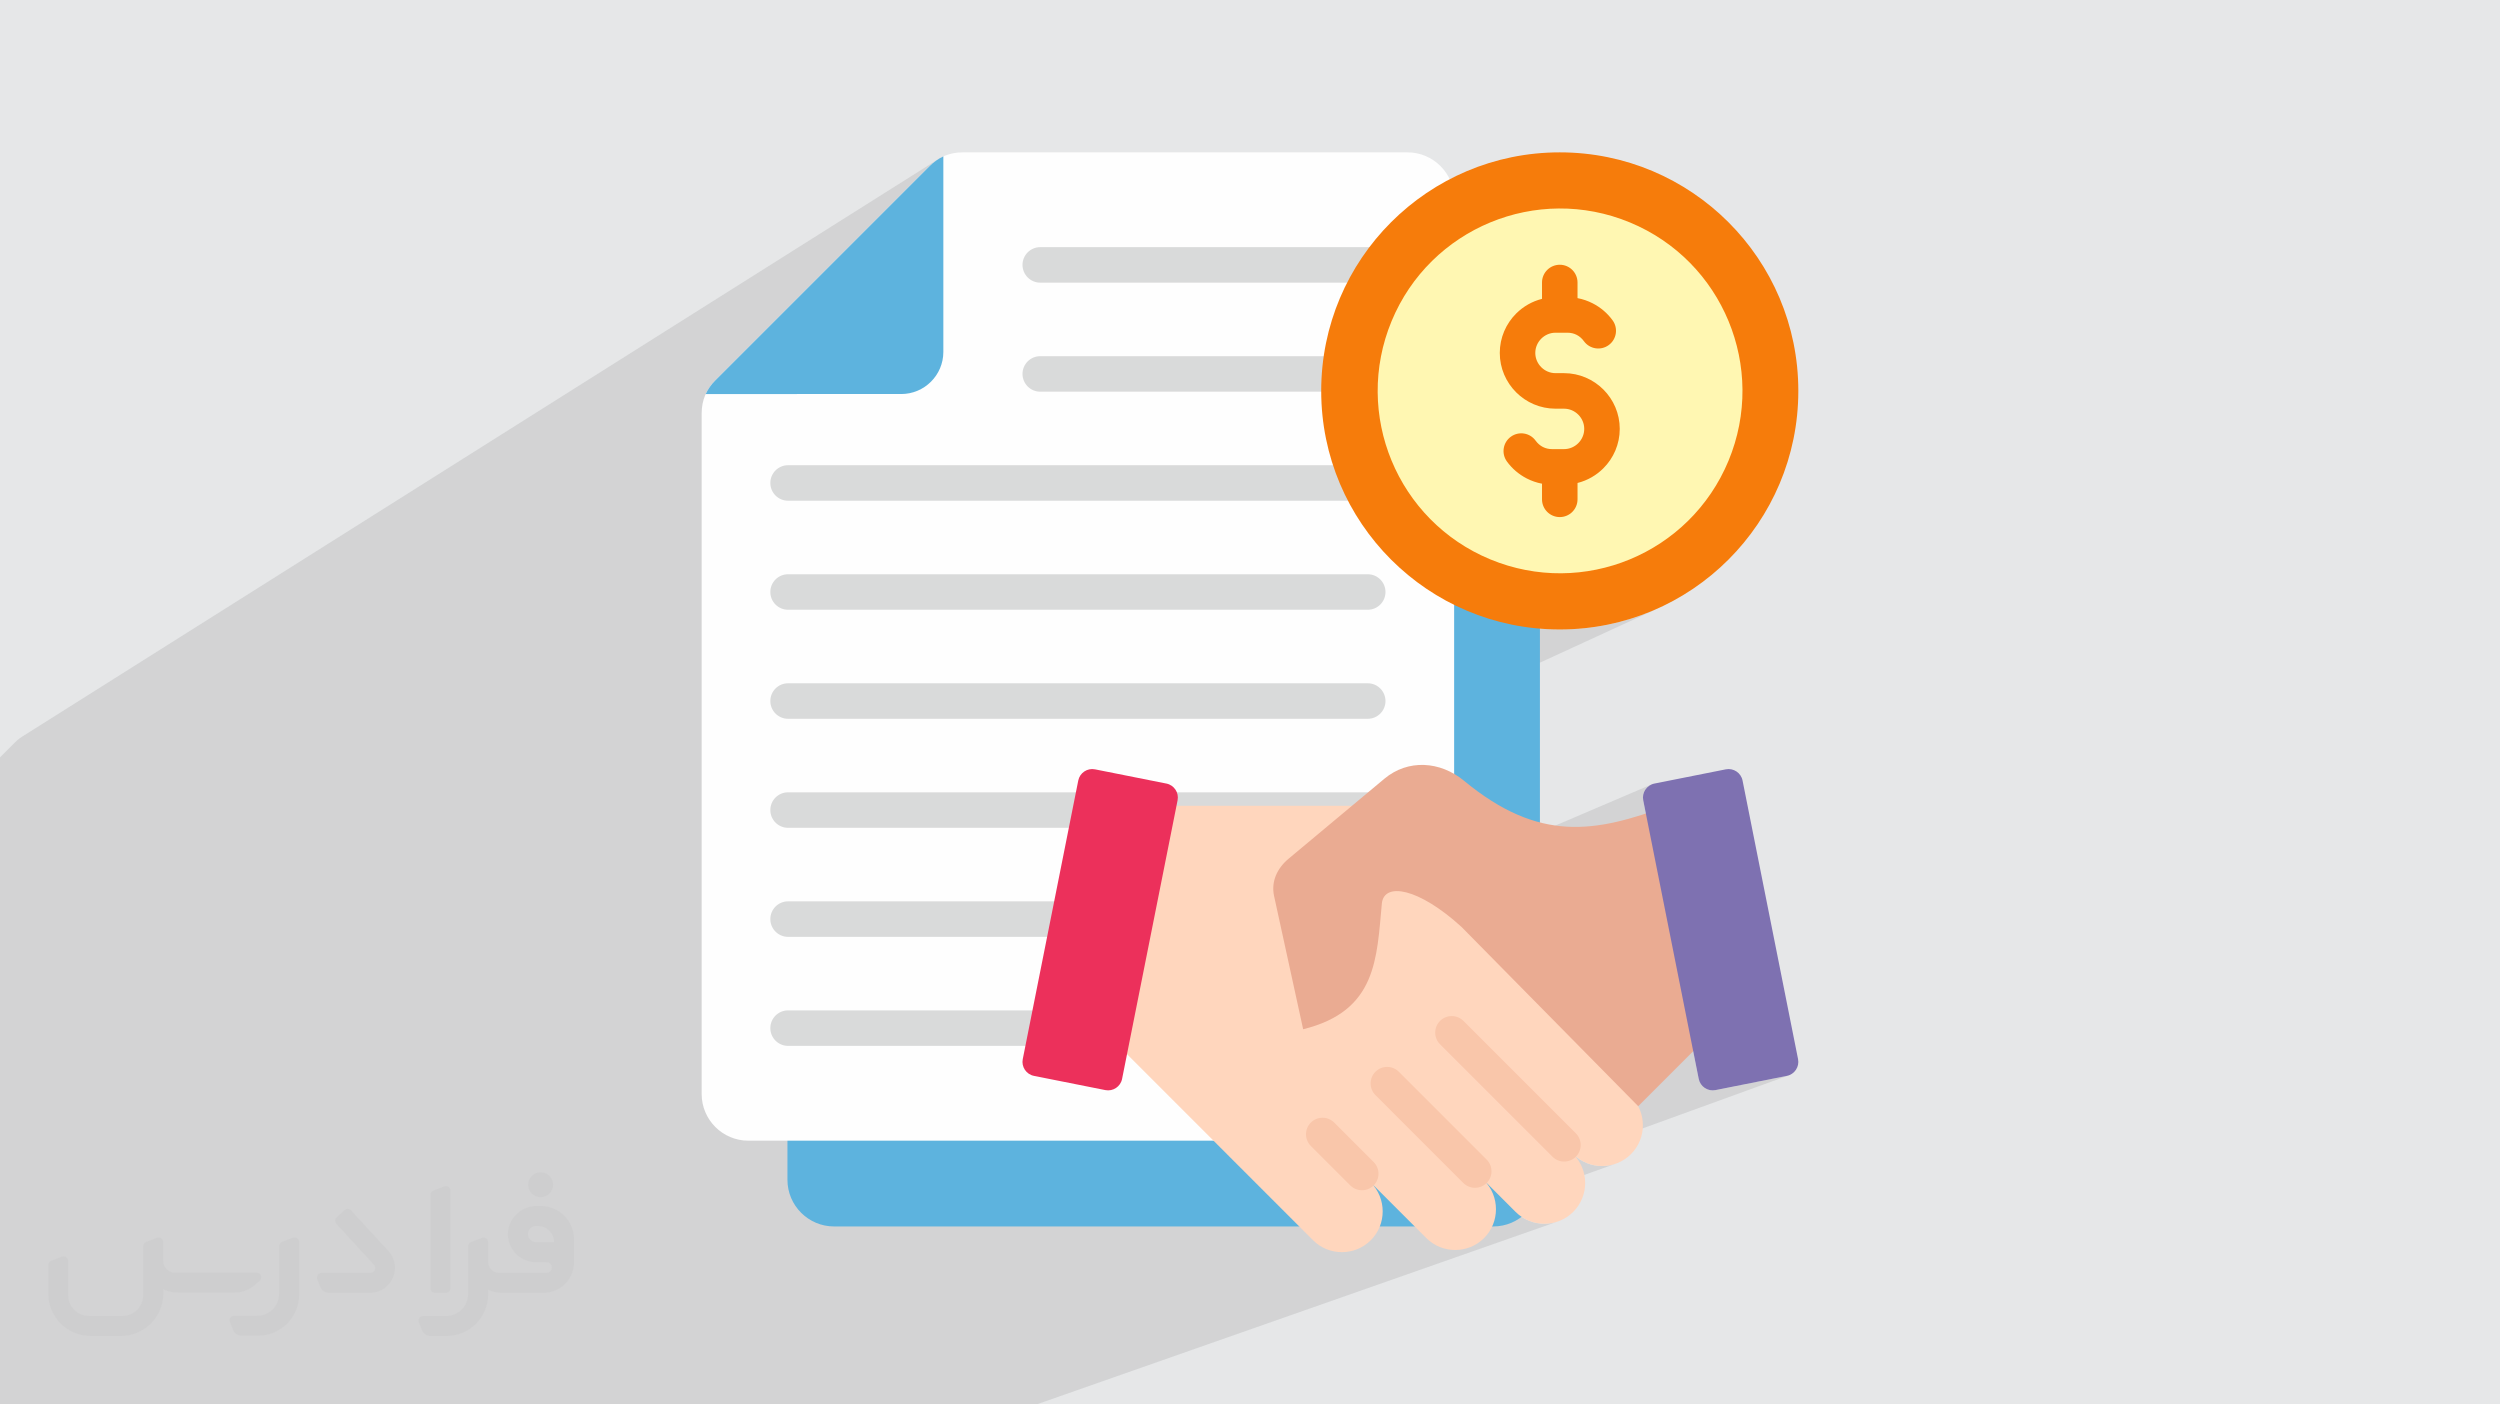
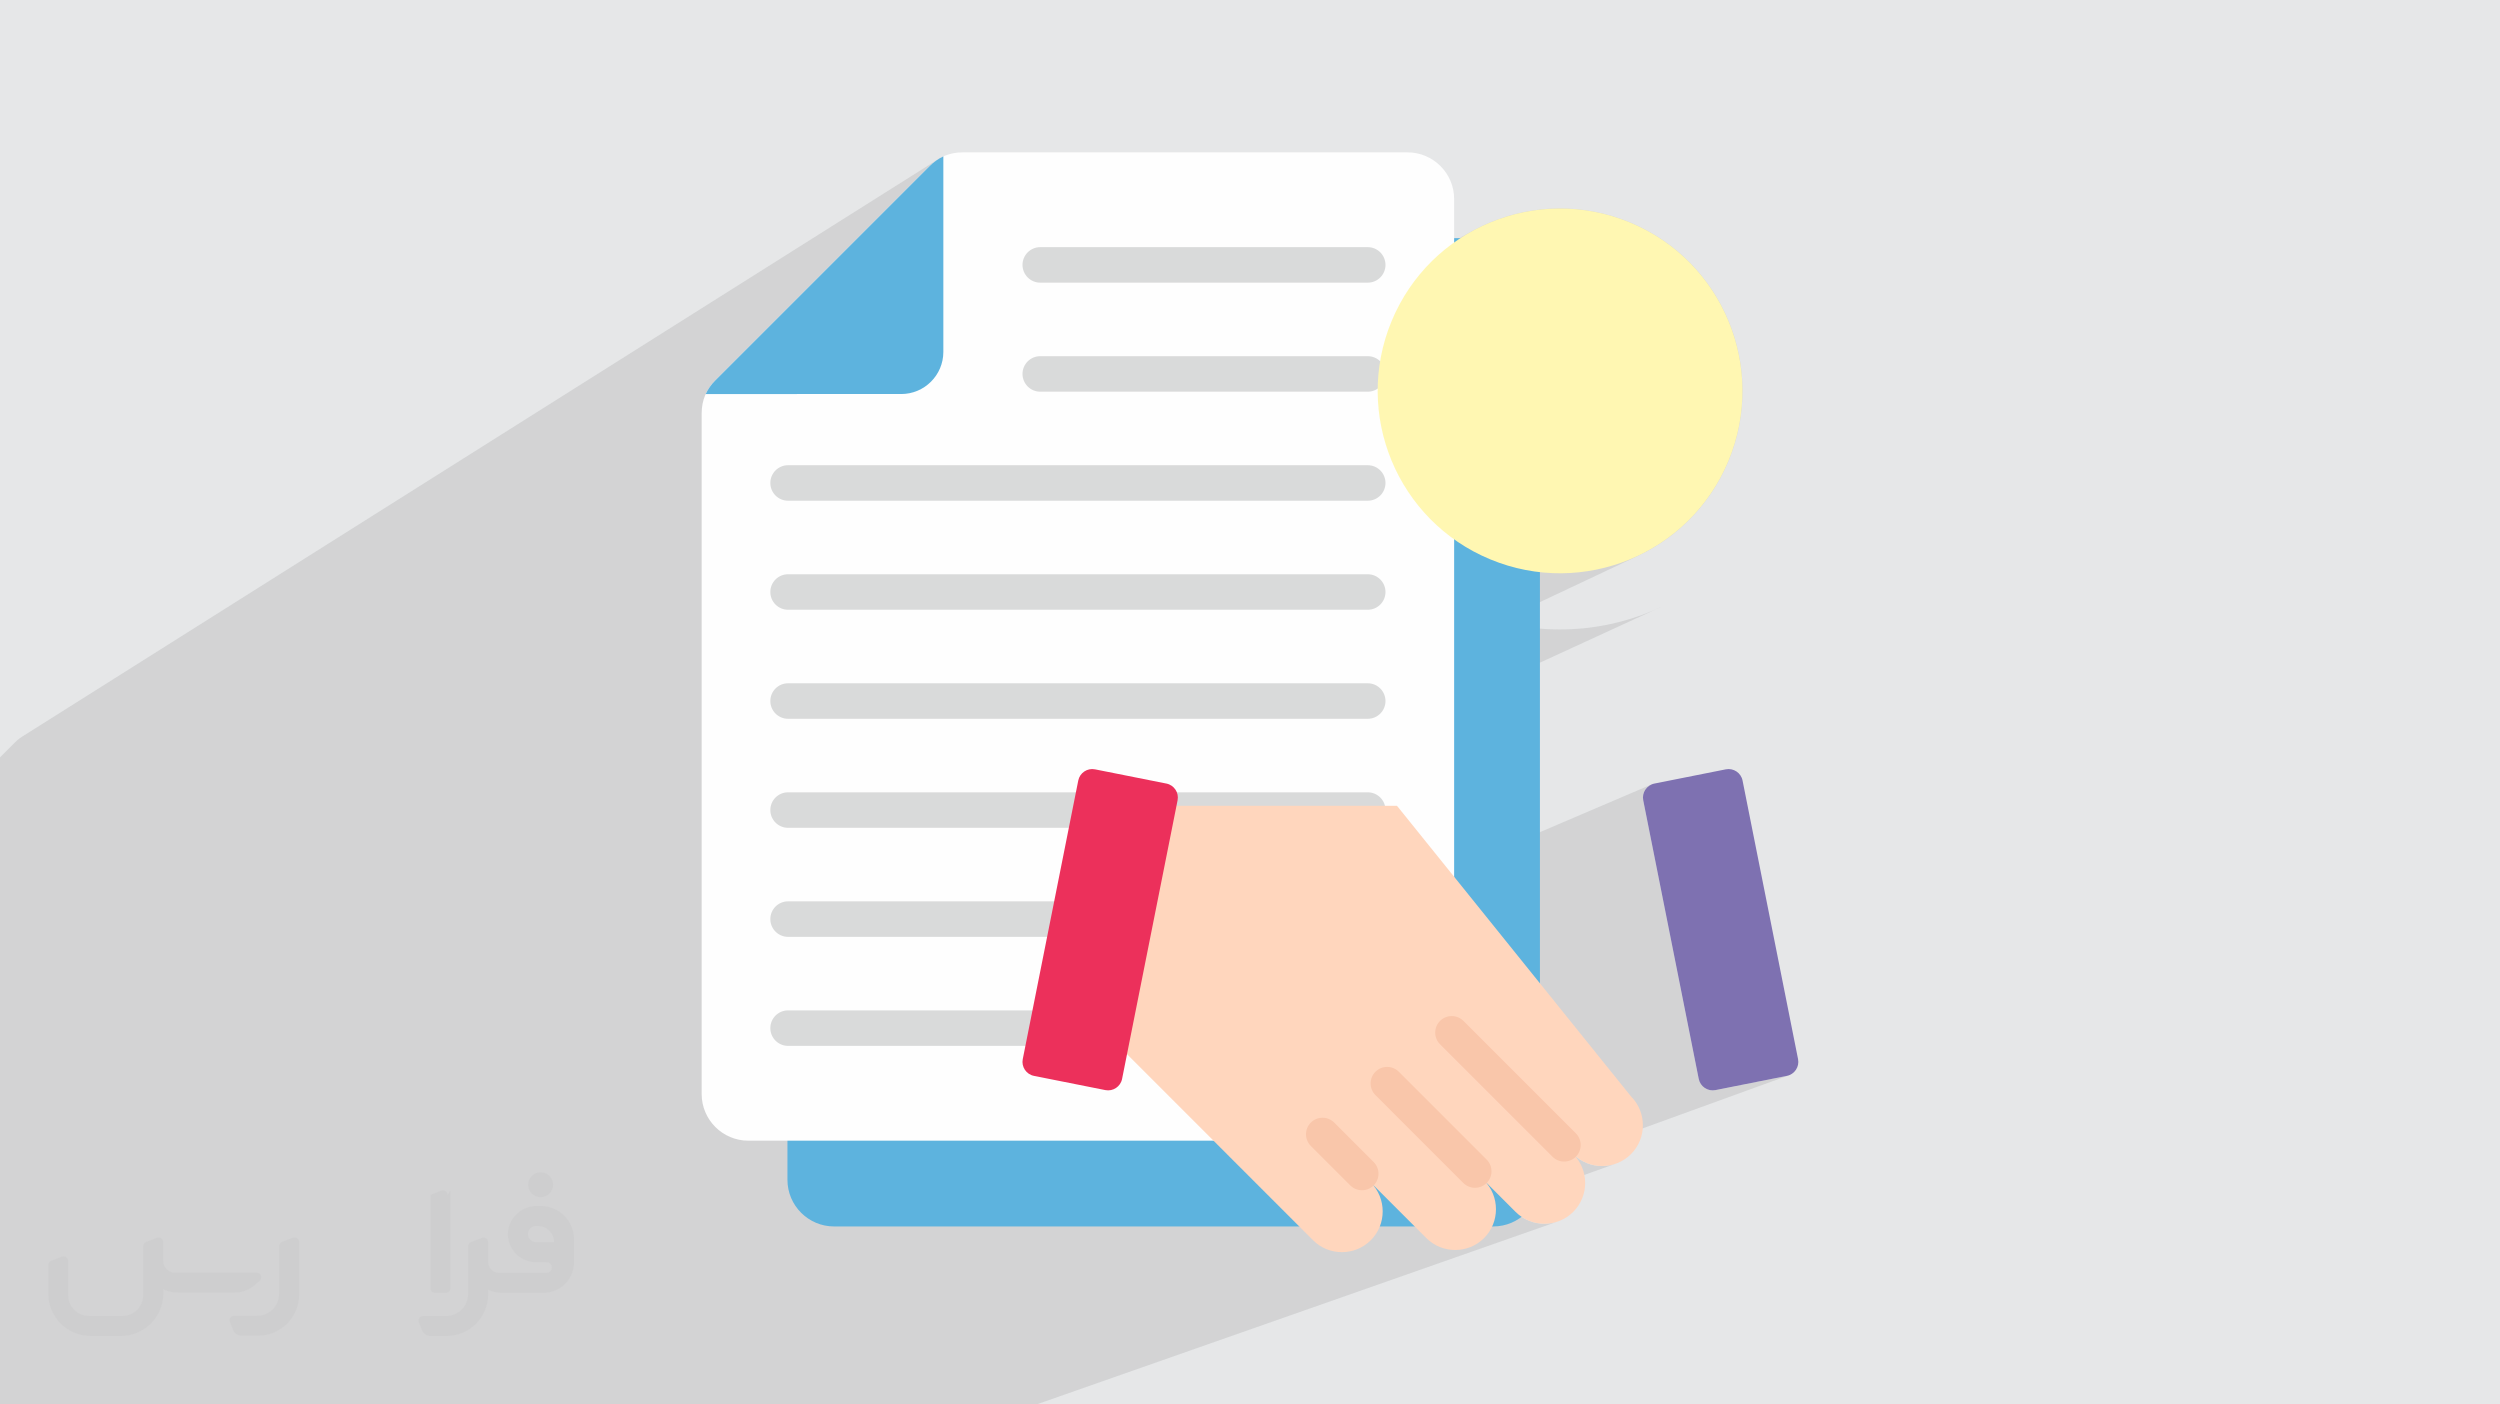
<svg xmlns="http://www.w3.org/2000/svg" xml:space="preserve" width="94.192mm" height="52.917mm" version="1.0" style="shape-rendering:geometricPrecision; text-rendering:geometricPrecision; image-rendering:optimizeQuality; fill-rule:evenodd; clip-rule:evenodd" viewBox="0 0 9404.92 5283.66">
  <defs>
    <style type="text/css">
   
    .fil4 {fill:#FEFEFE}
    .fil5 {fill:#D9DADA}
    .fil7 {fill:#FFF7B2}
    .fil11 {fill:#7E71B1}
    .fil3 {fill:#5DB3DE}
    .fil10 {fill:#EAAB92}
    .fil12 {fill:#EC305B}
    .fil6 {fill:#F67C0B}
    .fil9 {fill:#F9C6AA}
    .fil8 {fill:#FFD6BD}
    .fil2 {fill:#373435;fill-rule:nonzero;fill-opacity:0.031}
    .fil1 {fill:#2B2A29;fill-opacity:0.102}
    .fil0 {fill:#E6E7E8}
   
  </style>
  </defs>
  <g id="Layer_x0020_1">
    <polygon class="fil0" points="-0,0 9404.92,0 9404.92,5283.66 -0,5283.66 " />
    <polygon class="fil1" points="5029.91,1149.1 5546.9,864.48 5576.37,849.73 5606.48,836.41 5637.21,824.55 5668.47,814.16 5700.22,805.26 5732.4,797.89 5764.95,792.06 5797.83,787.81 5830.97,785.13 5864.32,784.07 5897.81,784.66 5931.4,786.9 5965.03,790.83 5998.63,796.46 6032.16,803.83 6065.56,812.95 6098.77,823.84 6131.74,836.54 6164.02,850.89 6195.2,866.69 6225.26,883.87 6254.17,902.38 6281.91,922.17 6308.45,943.19 6333.77,965.37 6357.86,988.65 6380.68,1012.99 6402.22,1038.32 6422.44,1064.59 6441.32,1091.74 6458.85,1119.71 6475,1148.47 6489.74,1177.93 6503.06,1208.04 6514.93,1238.76 6525.32,1270.03 6534.22,1301.78 6541.59,1333.96 6547.42,1366.52 6551.67,1399.39 6554.35,1432.53 6555.41,1465.88 6554.82,1499.38 6552.58,1532.97 6548.65,1566.59 6543.01,1600.2 6535.65,1633.73 6526.53,1667.13 6515.64,1700.34 6502.93,1733.31 6488.59,1765.59 6472.79,1796.77 6455.61,1826.82 6437.09,1855.74 6417.3,1883.48 6396.29,1910.02 6374.11,1935.34 6350.83,1959.43 6326.49,1982.25 6301.16,2003.79 6274.89,2024.01 6247.73,2042.89 6219.75,2060.42 6191.01,2076.57 6161.55,2091.31 5638.05,2338.26 5643.51,2339.81 5686.92,2349.83 5731.11,2357.72 5776.03,2363.43 5821.61,2366.9 5867.79,2368.06 5913.97,2366.9 5959.55,2363.43 6004.46,2357.72 6048.65,2349.83 6092.08,2339.81 6134.66,2327.72 6176.36,2313.61 6217.12,2297.54 6256.87,2279.57 4732.96,2980.63 5074.28,2980.63 5261.18,2896.21 5242.92,2905.39 5225.21,2916.46 5208.15,2929.45 5146.69,2980.77 5158.77,2981.99 5171.31,2985.88 5182.66,2992.04 5192.56,3000.2 5200.72,3010.08 5206.88,3021.44 5210.77,3033.98 5212.13,3047.45 5210.77,3060.91 5206.88,3073.45 5200.72,3084.8 5192.56,3094.68 5182.67,3102.84 5171.32,3109 4814.19,3267.05 4813.62,3267.85 4808.42,3276.2 4803.81,3284.79 4799.81,3293.62 4796.47,3302.67 4793.79,3311.93 4791.82,3321.38 4790.55,3331.01 4790.02,3340.8 4790.25,3350.76 4791.28,3360.85 4793.1,3371.07 4797.41,3390.81 5145.31,3390.81 5148.12,3391.09 5226.67,3357.46 5239.72,3353.58 5254.94,3352.25 5271.44,3353.45 6213.44,2950.9 6204.23,2955.93 6203.87,2956.23 6223.76,2947.74 6223.77,2947.74 6203.86,2956.24 6196.28,2962.55 6189.79,2970.52 6184.92,2979.57 6181.84,2989.44 6180.73,2999.88 6181.76,3010.63 6390.61,4058.91 6393.78,4069.23 6398.8,4078.45 6405.42,4086.38 6413.39,4092.87 6422.44,4097.75 6432.31,4100.82 6442.76,4101.93 6453.5,4100.9 6722.24,4047.37 6732.57,4044.2 5941.86,4331.21 5936.3,4341.78 5928.78,4350.98 5930.19,4352.25 5942.59,4361.35 5955.66,4369.05 5969.29,4375.35 5983.36,4380.25 5997.77,4383.74 6012.4,4385.84 6027.14,4386.54 6041.87,4385.84 6056.5,4383.74 6070.91,4380.24 6084.98,4375.34 5667.41,4524.88 5701.43,4558.9 5713.05,4569.39 5725.45,4578.49 5738.52,4586.19 5752.15,4592.49 5766.22,4597.39 5780.63,4600.88 5795.26,4602.98 5809.99,4603.68 5824.73,4602.98 5839.37,4600.88 5853.77,4597.38 5867.85,4592.48 5682.75,4657.45 6345.5,5283.66 5682.75,4657.45 3898.74,5283.66 3849.1,5283.66 3754.91,5283.66 3728.13,5283.66 3664.18,5283.66 3611.38,5283.66 3548.73,5283.66 3480.85,5283.66 3369.78,5283.66 3354.85,5283.66 3322.96,5283.66 3317.97,5283.66 3316.66,5283.66 3314.29,5283.66 3267,5283.66 3244.65,5283.66 3221.78,5283.66 3214.86,5283.66 3146.48,5283.66 3109.19,5283.66 3066.4,5283.66 2960.76,5283.66 2911.25,5283.66 2868.84,5283.66 2692.78,5283.66 2665.66,5283.66 2396.85,5283.66 2320.62,5283.66 2201.27,5283.66 2188.85,5283.66 2181.99,5283.66 1994,5283.66 1982.25,5283.66 1868.41,5283.66 1856.28,5283.66 1786.05,5283.66 1777.93,5283.66 1685.62,5283.66 1497.52,5283.66 1490.58,5283.66 1454.67,5283.66 1441.93,5283.66 1308.07,5283.66 1288.43,5283.66 1157.84,5283.66 957.01,5283.66 956.25,5283.66 798.22,5283.66 656.46,5283.66 538.26,5283.66 528.81,5283.66 376.31,5283.66 41.64,5283.66 -0,5283.66 -0,5163.68 -0,5158.17 -0,5005.16 -0,4826.46 -0,4820.42 -0,4677.02 -0,4489.23 -0,4482.66 -0,4348.87 -0,4152 -0,4144.9 -0,4020.72 -0,3814.77 -0,3807.02 -0,3692.58 -0,3581.31 -0,3503.88 -0,3477.56 -0,3469.03 -0,3365.57 -0,3155.11 -0,3077.49 -0,2849.24 57.1,2792.13 62.3,2787.17 67.62,2782.52 73.09,2778.19 78.69,2774.18 82.97,2771.42 81.94,2772.05 3528.5,599.42 3528.79,599.24 3531.61,597.47 3529.8,598.63 3535.13,595.4 3541.9,591.71 3548.81,588.36 3548.81,1103.61 3854.32,920.18 3847.16,924.79 3840.15,929.8 3833.32,935.21 3826.66,941.03 3820.17,947.23 3751.94,1015.45 3876.1,941.15 3866.22,949.29 3858.06,959.19 3851.9,970.53 3848,983.07 3846.65,996.54 3848,1010 3851.9,1022.54 3858.06,1033.89 3866.22,1043.78 3876.1,1051.94 3887.45,1058.1 3900,1061.99 3913.46,1063.35 4761.91,1063.35 5440.01,681.48 5402.43,703.09 5366.02,726.43 5330.84,751.45 5296.93,778.09 5264.37,806.3 5233.2,836.01 5203.48,867.19 5175.27,899.75 5148.64,933.66 5123.61,968.84 5100.27,1005.25 5078.66,1042.83 5068.16,1063.35 5145.31,1063.35 5158.78,1061.99 5171.32,1058.1 5182.67,1051.94 5036.43,1132.55 " />
    <g id="_2721208344016">
      <path class="fil2" d="M1125.4 4672.59l0 197.03c0,20.41 -3.74,40.82 -11.66,59.56 -7.92,18.74 -19.16,36.25 -33.74,50.4 -14.58,14.58 -31.65,25.82 -50.4,33.74 -18.74,7.92 -39.15,11.66 -59.56,11.66l-60.82 0c-7.08,0 -14.16,-2.08 -19.99,-6.25 -5.83,-4.16 -10.41,-9.58 -12.92,-16.25l-11.24 -29.16c-0.83,-2.5 -1.25,-5.41 -1.25,-8.33 0,-2.92 1.25,-5.42 2.92,-7.92 1.67,-2.5 3.74,-4.16 6.25,-5.41 2.5,-1.25 5.41,-2.09 7.91,-1.67l86.23 0c22.08,0 42.91,-8.75 58.73,-24.57 15.41,-15.42 24.15,-36.65 24.15,-58.73l0 -179.12c0,-3.33 1.26,-6.66 3.33,-9.58 2.09,-2.92 5,-5 7.92,-6.25l40.82 -15.83c2.5,-0.84 5.41,-1.25 8.33,-0.84 2.92,0.42 5.42,1.26 7.5,2.92 2.09,1.67 4.17,3.75 5.42,6.25 1.25,2.92 2.08,5.83 2.08,8.33z" />
      <path class="fil2" d="M2033.88 4536.8l-15 0c-59.57,0 -109.13,48.73 -108.31,107.88 0.42,27.5 12.08,54.16 31.66,73.32 19.57,19.57 46.23,30.4 74.14,30.4l39.57 0c5.42,0 10.41,2.08 14.17,5.83 3.74,3.74 5.83,8.75 5.83,14.16 0,5.42 -2.09,10.41 -5.83,14.17 -3.75,3.74 -8.75,5.83 -14.17,5.83l-179.11 0c-10.83,0 -20.83,-4.58 -28.33,-12.08 -7.5,-7.5 -11.66,-17.91 -12.08,-28.33l0 -74.98c0,-2.92 -0.83,-5.41 -2.08,-7.92 -1.25,-2.5 -3.33,-4.57 -5.42,-6.24 -2.08,-1.67 -4.99,-2.51 -7.5,-2.92 -2.92,-0.42 -5.41,0 -8.33,0.83l-41.24 15.83c-2.92,1.25 -5.83,3.33 -7.92,6.25 -2.08,2.92 -2.92,6.25 -2.92,9.58l0 179.12c0,22.08 -8.75,43.32 -24.15,58.73 -15.42,15.42 -36.65,24.57 -58.73,24.57l-86.64 0.01c-2.92,0 -5.42,0.83 -7.92,2.08 -2.5,1.25 -4.58,3.33 -6.25,5.42 -1.66,2.5 -2.5,4.99 -2.92,7.5 -0.41,2.92 0,5.41 1.26,8.33l11.24 29.16c2.5,6.67 7.08,12.5 12.91,16.66 5.83,4.16 12.91,6.25 20,5.83l60.81 0c41.24,0 80.81,-16.25 109.97,-45.82 29.16,-29.16 45.81,-68.74 45.81,-109.97l0 -18.32c15.84,7.91 33.33,12.08 50.82,12.08l157.03 0c30.41,0 59.99,-12.08 81.65,-33.74 21.66,-21.67 33.74,-50.82 33.74,-81.65l0 -85.81c0,-33.32 -13.33,-65.39 -36.65,-89.14 -23.74,-23.74 -55.82,-36.65 -89.14,-36.65zm50.39 136.2l-66.64 0c-7.92,0 -15.42,-2.5 -21.25,-7.91 -5.83,-5.42 -9.59,-12.5 -10.41,-20.42 0,-4.16 0.42,-8.75 2.08,-12.91 1.67,-4.16 3.75,-7.91 6.67,-10.82 5.83,-5.42 13.75,-8.76 21.66,-8.76l7.09 0c16.25,0 31.65,6.25 42.9,17.91 11.66,11.25 17.91,26.66 17.91,42.91z" />
-       <path class="fil2" d="M1694.39 4478.9l0 367.39c0,2.08 -0.42,4.57 -1.25,6.66 -0.84,2.09 -2.09,4.16 -3.75,5.83 -1.67,1.67 -3.33,2.92 -5.41,3.74 -2.09,0.84 -4.16,1.26 -6.67,1.26l-40.82 0c-2.08,0 -4.58,-0.42 -6.66,-1.26 -2.09,-0.83 -4.16,-2.08 -5.42,-3.74 -1.66,-1.67 -2.92,-3.74 -3.74,-5.83 -0.83,-2.09 -1.25,-4.58 -1.25,-6.66l0 -351.57c0,-3.32 0.83,-6.66 2.92,-9.58 2.08,-2.92 4.58,-5 7.91,-6.25l40.83 -15.83c2.5,-0.84 5.41,-1.25 8.33,-1.25 2.92,0.41 5.41,1.25 7.5,2.92 2.5,1.66 4.16,3.74 5.41,6.24 1.25,2.09 2.09,5 2.09,7.92z" />
-       <path class="fil2" d="M1391.56 4863.79l-153.7 0c-7.08,0 -14.17,-2.09 -20,-6.25 -5.83,-4.16 -10.41,-9.99 -13.33,-16.66l-11.24 -28.74c-0.83,-2.51 -1.25,-5.42 -0.83,-8.34 0.41,-2.92 1.25,-5.41 2.92,-7.91 1.66,-2.51 3.74,-4.16 6.24,-5.42 2.51,-1.25 5.42,-2.08 7.92,-2.08l184.11 0c3.33,0 6.66,-1.25 9.58,-2.92 2.93,-2.09 5,-4.58 6.67,-7.92 1.25,-3.33 1.67,-6.66 1.25,-9.99 -0.42,-3.33 -2.08,-6.67 -4.16,-9.17l-141.63 -154.12c-2.92,-3.33 -4.58,-7.92 -4.58,-12.5 0,-4.58 2.09,-8.75 5.83,-12.08l29.58 -27.49c3.33,-2.92 7.92,-4.58 12.5,-4.58 4.58,0.42 8.75,2.09 12.08,5.83l140.37 152.87c55.41,59.57 12.5,157.46 -69.56,157.46z" />
+       <path class="fil2" d="M1694.39 4478.9l0 367.39c0,2.08 -0.42,4.57 -1.25,6.66 -0.84,2.09 -2.09,4.16 -3.75,5.83 -1.67,1.67 -3.33,2.92 -5.41,3.74 -2.09,0.84 -4.16,1.26 -6.67,1.26l-40.82 0c-2.08,0 -4.58,-0.42 -6.66,-1.26 -2.09,-0.83 -4.16,-2.08 -5.42,-3.74 -1.66,-1.67 -2.92,-3.74 -3.74,-5.83 -0.83,-2.09 -1.25,-4.58 -1.25,-6.66l0 -351.57l40.83 -15.83c2.5,-0.84 5.41,-1.25 8.33,-1.25 2.92,0.41 5.41,1.25 7.5,2.92 2.5,1.66 4.16,3.74 5.41,6.24 1.25,2.09 2.09,5 2.09,7.92z" />
      <path class="fil2" d="M977.53 4817.97l-20 17.07c-20.83,17.91 -47.49,27.91 -74.98,27.91l-211.19 0c-19.57,0 -39.15,-4.16 -57.06,-12.49l0 16.25c0,20.82 -4.16,41.65 -12.08,60.81 -7.91,19.16 -19.57,36.65 -34.57,51.65 -14.58,14.58 -32.07,26.24 -51.65,34.58 -19.16,7.91 -39.99,12.07 -60.82,12.07l-114.55 0.01c-20.83,0 -41.66,-4.17 -60.82,-12.08 -19.16,-7.92 -36.65,-19.58 -51.65,-34.58 -14.58,-14.58 -26.24,-32.07 -34.57,-51.65 -7.92,-19.16 -12.08,-39.98 -12.08,-60.81l0 -107.89c0,-3.33 1.25,-6.66 2.92,-9.58 2.09,-2.92 4.58,-5 7.92,-6.25l40.82 -15.83c2.5,-0.84 5.41,-1.26 8.33,-0.84 2.92,0.42 5.42,1.25 7.5,2.92 2.09,1.67 4.16,3.75 5.42,6.25 1.25,2.5 2.08,5 2.08,7.92l0 128.71c0,20.83 8.34,40.82 22.92,55.41 14.58,14.58 34.57,22.91 55.4,22.91l125.79 0c20.83,0 40.41,-8.34 54.99,-22.92 14.58,-14.58 22.92,-34.57 22.92,-55.4l0 -184.11c0,-3.33 1.25,-6.67 2.92,-9.59 2.08,-2.92 4.57,-4.99 7.91,-6.24l40.82 -15.84c2.51,-0.83 5.42,-1.25 8.34,-0.83 2.92,0.42 5.41,1.25 7.91,2.92 2.51,1.67 4.17,3.74 5.42,6.25 1.25,2.5 2.08,5.41 2.08,7.91l0 70.4c0,11.66 4.58,23.32 12.92,31.65 8.33,8.34 19.57,13.33 31.65,13.33l307.4 0c3.33,0 7.09,0.84 9.59,2.92 2.92,2.09 5,5 6.25,7.92 1.25,3.33 1.25,6.66 0.41,10.41 0,3.74 -2.08,6.66 -4.57,8.75z" />
      <path class="fil2" d="M2033.88 4503.89c25.82,0 47.07,-21.25 47.07,-47.07 0,-25.83 -21.25,-47.07 -47.07,-47.07 -25.83,0 -47.08,21.24 -47.08,47.07 0,25.82 21.25,47.07 47.08,47.07z" />
    </g>
    <g id="_2721153793472">
      <path class="fil3" d="M5617.8 4613.86l-2480.09 0c-96.57,0 -175.35,-78.77 -175.35,-175.34l0 -2560.84c0,-48.29 17.2,-89.84 51.35,-123.99l806.46 -806.46c34.15,-34.15 75.7,-51.36 123.99,-51.36l1673.64 0c96.57,0 175.34,78.77 175.34,175.35l0 3367.31c0,96.57 -78.77,175.33 -175.34,175.33z" />
      <path class="fil4" d="M5295.09 4291.17l-2480.1 0c-96.57,0 -175.35,-78.77 -175.35,-175.34l0 -2560.85c0,-48.29 17.21,-89.84 51.36,-124l806.45 -806.46c34.15,-34.15 75.7,-51.36 123.99,-51.36l1673.64 0.01c96.57,0 175.35,78.77 175.35,175.35l0 3367.3c0.01,96.58 -78.77,175.35 -175.34,175.35l0 0z" />
      <path class="fil5" d="M2964.78 3934.6c-36.89,0 -66.81,-29.9 -66.81,-66.81 0,-36.89 29.91,-66.81 66.81,-66.81l2180.53 0c36.89,0 66.82,29.91 66.82,66.81 0,36.9 -29.91,66.82 -66.82,66.82l-2180.53 -0.01zm948.67 -2871.25c-36.89,0 -66.81,-29.91 -66.81,-66.81 0,-36.9 29.91,-66.81 66.81,-66.81l1231.86 0c36.89,0 66.82,29.9 66.82,66.81 0,36.89 -29.91,66.81 -66.82,66.81l-1231.86 0zm0 410.18c-36.89,0 -66.81,-29.91 -66.81,-66.81 0,-36.9 29.91,-66.82 66.81,-66.82l1231.86 0c36.89,0 66.82,29.91 66.82,66.82 0,36.89 -29.91,66.81 -66.82,66.81l-1231.86 0zm-948.67 1230.54c-36.89,0 -66.81,-29.91 -66.81,-66.82 0,-36.89 29.91,-66.81 66.81,-66.81l2180.53 0c36.89,0 66.82,29.91 66.82,66.82 0,36.89 -29.91,66.81 -66.82,66.81l-2180.53 0zm0 -410.18c-36.89,0 -66.81,-29.91 -66.81,-66.81 0,-36.9 29.91,-66.82 66.81,-66.82l2180.53 0.01c36.89,0 66.82,29.9 66.82,66.81 0,36.89 -29.91,66.81 -66.82,66.81l-2180.53 0zm0 -410.18c-36.89,0 -66.81,-29.91 -66.81,-66.81 0,-36.9 29.91,-66.82 66.81,-66.82l2180.53 0.01c36.89,0 66.82,29.91 66.82,66.81 0,36.89 -29.91,66.81 -66.82,66.81l-2180.53 0zm0 1230.55c-36.89,0 -66.81,-29.91 -66.81,-66.82 0,-36.89 29.91,-66.81 66.81,-66.81l2180.53 0c36.89,0 66.82,29.91 66.82,66.82 0,36.89 -29.91,66.81 -66.82,66.81l-2180.53 0zm0 410.18c-36.89,0 -66.81,-29.91 -66.81,-66.82 0,-36.89 29.91,-66.81 66.81,-66.81l2180.53 0c36.89,0 66.82,29.91 66.82,66.82 0,36.89 -29.91,66.81 -66.82,66.81l-2180.53 0z" />
      <path class="fil3" d="M3497.47 624.52l-806.46 806.46c-15.6,15.6 -27.66,32.74 -36.17,51.36l735.65 -0.01c87.19,0 158.32,-71.11 158.32,-158.32l0 -735.66c-18.61,8.5 -35.75,20.57 -51.34,36.16l0 0.01z" />
-       <circle class="fil6" cx="5867.79" cy="1470.61" r="897.45" />
      <circle class="fil7" transform="matrix(0.121 -0.292 0.292 0.121 5868.96 1470.52)" r="2170.44" />
-       <path class="fil6" d="M5934.61 1816.91l0 61.51c0,36.9 -29.91,66.82 -66.82,66.82 -36.89,0 -66.81,-29.91 -66.81,-66.82l0 -58.77c-20.13,-3.78 -39.39,-10.5 -57.32,-19.71 -29.91,-15.36 -55.55,-37.38 -74.73,-63.91 -21.63,-29.84 -14.96,-71.55 14.87,-93.17 29.84,-21.62 71.56,-14.96 93.17,14.88 7.32,10.1 16.66,18.28 27.24,23.72 10.07,5.17 21.82,8.1 34.58,8.1l44.98 0c20.84,0 39.85,-8.58 53.66,-22.4 13.82,-13.81 22.41,-32.82 22.41,-53.66 0,-20.85 -8.58,-39.85 -22.41,-53.67 -13.81,-13.82 -32.82,-22.4 -53.66,-22.4l-31.94 -0.01c-57.74,0 -110.17,-23.56 -148.15,-61.54 -37.97,-37.97 -61.54,-90.41 -61.54,-148.14 0,-57.73 23.57,-110.17 61.54,-148.15 26.45,-26.45 59.92,-45.91 97.3,-55.28l0 -61.52c0,-36.89 29.91,-66.82 66.82,-66.82 36.89,0 66.81,29.91 66.81,66.82l0 58.77c20.13,3.78 39.39,10.5 57.32,19.71 29.92,15.36 55.55,37.37 74.73,63.91 21.63,29.84 14.96,71.55 -14.87,93.17 -29.83,21.63 -71.56,14.96 -93.17,-14.87 -7.32,-10.12 -16.66,-18.3 -27.24,-23.73 -10.06,-5.16 -21.81,-8.1 -34.58,-8.1l-44.98 0c-20.85,0 -39.85,8.58 -53.67,22.4 -13.82,13.81 -22.4,32.82 -22.4,53.67 0,20.84 8.58,39.84 22.4,53.66 13.81,13.83 32.82,22.41 53.66,22.41l31.94 0c57.73,0 110.17,23.57 148.14,61.54 37.97,37.98 61.54,90.41 61.54,148.15 0,57.73 -23.56,110.16 -61.54,148.14 -26.44,26.45 -59.91,45.91 -97.28,55.29z" />
      <path class="fil8" d="M5255.3 3031.24c586.94,728.91 880.42,1093.36 880.42,1093.36 59.72,59.73 59.71,157.42 -0.01,217.14 -59.73,59.72 -157.42,59.73 -217.14,0.01 59.71,59.71 59.71,157.42 0,217.13 -59.72,59.72 -157.43,59.73 -217.14,0.01l-118.44 -118.44c59.72,59.72 59.71,157.42 0,217.13 -59.72,59.72 -157.43,59.72 -217.15,0.01l-209 -209.01c59.72,59.72 59.72,157.42 -0.01,217.13 -59.72,59.72 -157.43,59.72 -217.14,0l-856.49 -856.45c0,0 57.9,-259.34 173.69,-778.02l998.43 0z" />
      <path class="fil9" d="M5417.42 3928.54c-24.27,-24.28 -24.27,-63.66 0,-87.94 24.28,-24.28 63.65,-24.28 87.94,0l422.98 422.99c24.28,24.27 24.28,63.65 0,87.94 -24.29,24.27 -63.66,24.28 -87.94,0l-422.98 -422.99zm-486.08 382.49c-24.28,-24.28 -24.28,-63.65 0,-87.94 24.28,-24.27 63.65,-24.27 87.94,0l148.36 148.37c24.27,24.27 24.27,63.65 0,87.93 -24.28,24.28 -63.65,24.28 -87.93,0l-148.37 -148.36zm243.04 -191.25l330.44 330.45c24.28,24.28 63.65,24.28 87.94,0 24.27,-24.29 24.28,-63.66 0,-87.94l-330.44 -330.45c-24.29,-24.28 -63.66,-24.28 -87.94,0 -24.27,24.28 -24.27,63.66 0,87.94z" />
-       <path class="fil10" d="M6576.72 3747.61c-7.41,2.83 -293.45,-719.76 -300.74,-717.02 -274.74,102.65 -485.38,140.09 -768.44,-93.44 -89.55,-73.89 -210.29,-82.09 -299.4,-7.69l-360.34 300.86c-43.05,35.95 -66.67,85.94 -54.7,140.75l109.3 500.88c277.91,-68.49 276.6,-266.24 296.18,-474.16 9.42,-79.63 138.1,-57.83 299.62,89.31l664.66 674.34 413.85 -413.83z" />
      <path class="fil11" d="M6223.76 2947.74l268.75 -53.54c28.85,-5.74 57.14,13.16 62.89,42.02l208.83 1048.25c5.74,28.85 -13.15,57.14 -42,62.9l-268.74 53.53c-28.85,5.74 -57.14,-13.15 -62.89,-42l-208.84 -1048.27c-5.74,-28.85 13.15,-57.15 42.01,-62.89l-0.01 0z" />
      <path class="fil12" d="M4388.04 2947.74l-268.75 -53.54c-28.85,-5.74 -57.14,13.16 -62.89,42.02l-208.83 1048.25c-5.74,28.85 13.15,57.14 42,62.9l268.75 53.53c28.85,5.74 57.14,-13.15 62.89,-42l208.83 -1048.27c5.75,-28.85 -13.15,-57.15 -42,-62.89z" />
    </g>
  </g>
</svg>